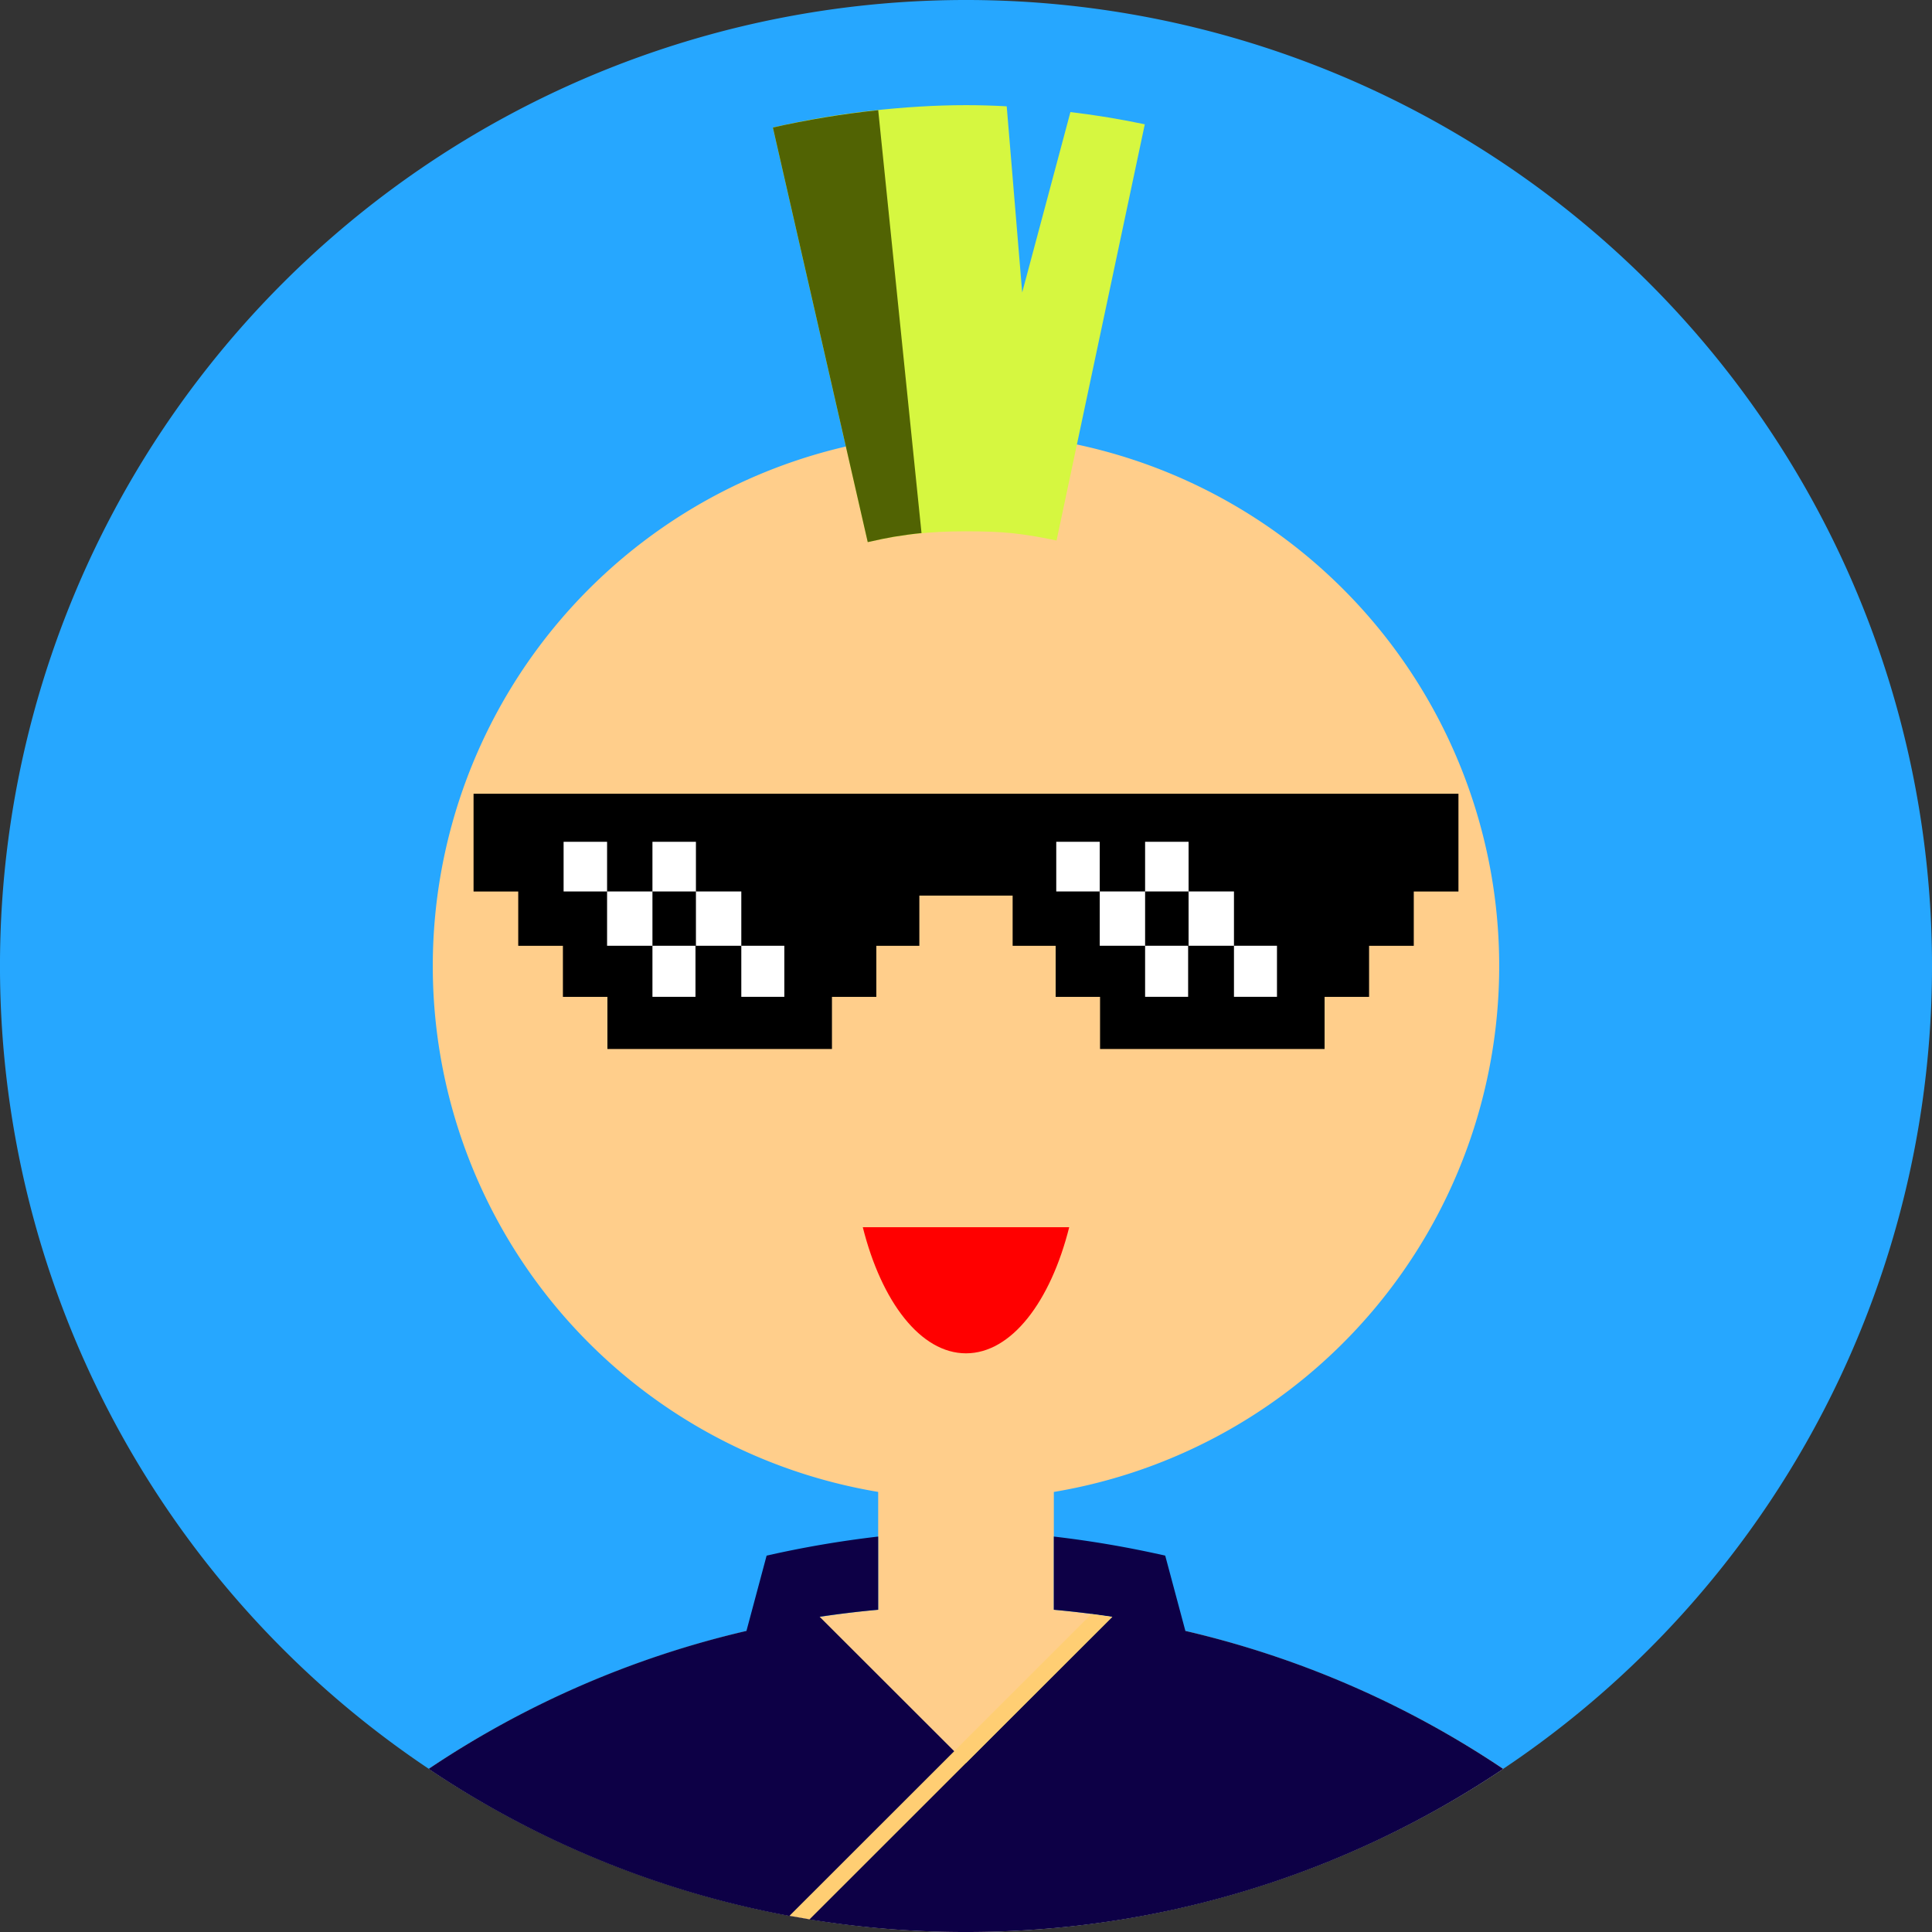
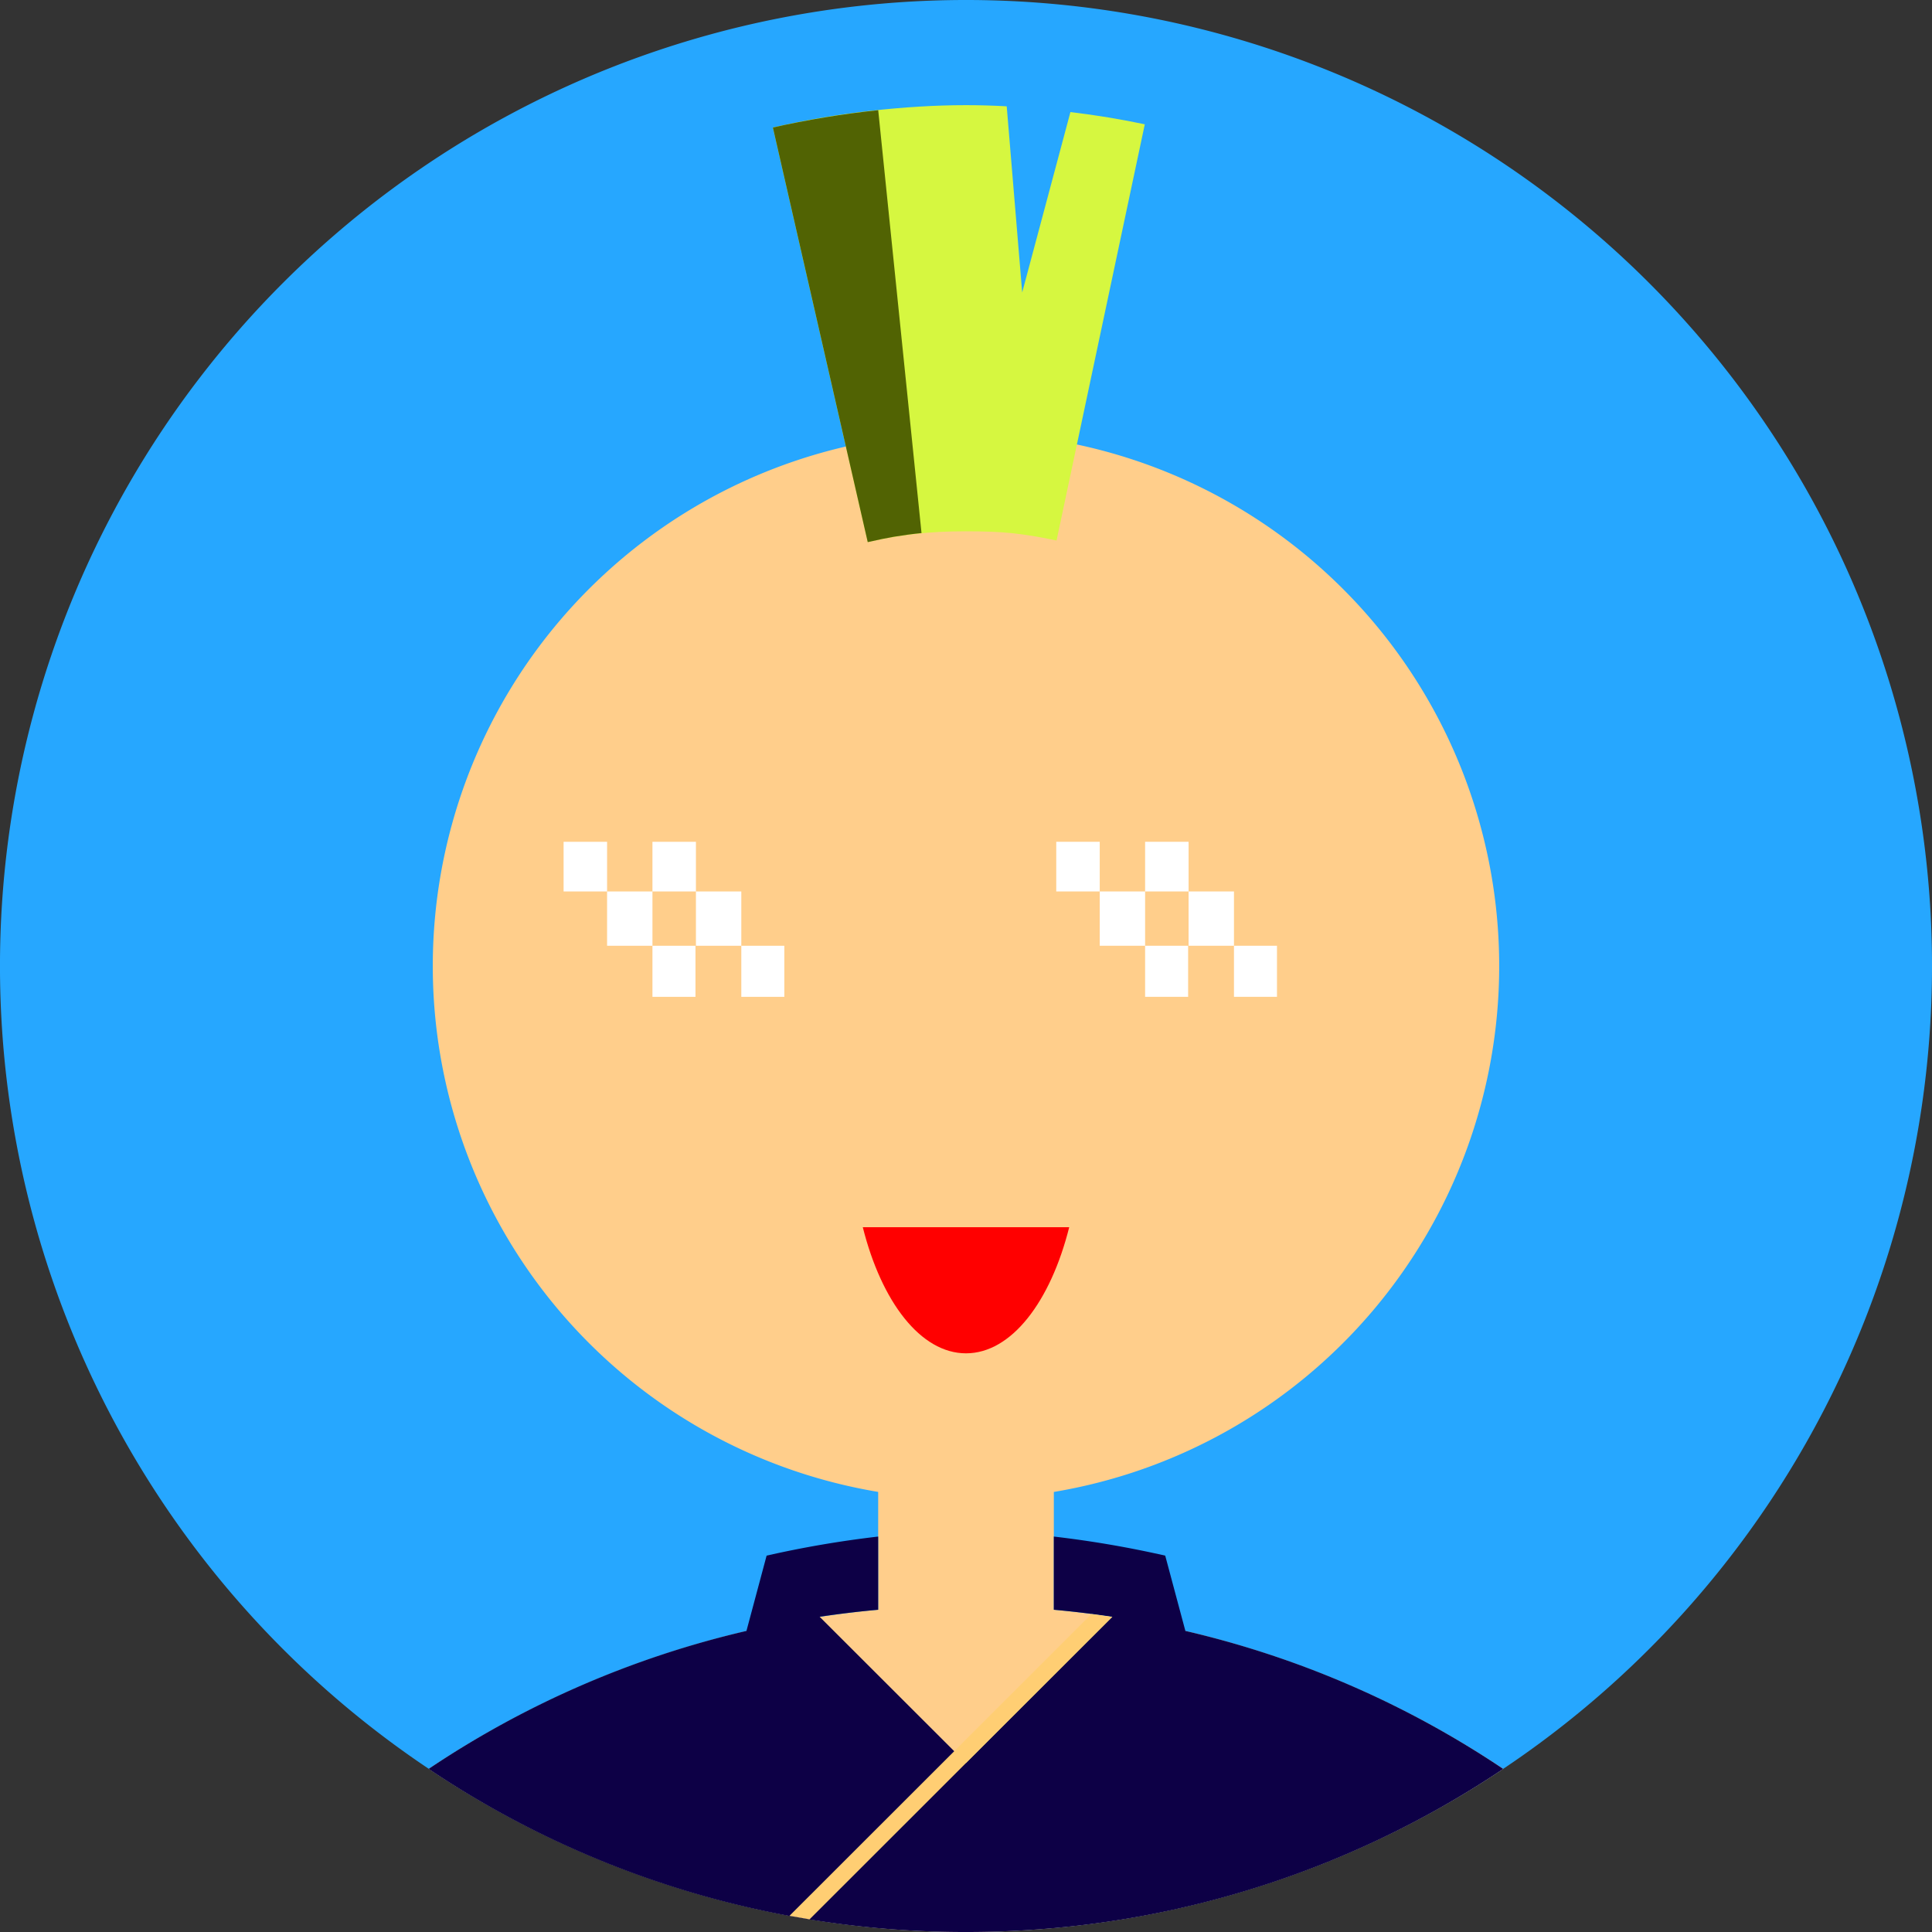
<svg xmlns="http://www.w3.org/2000/svg" viewBox="0 0 231 231">
  <rect x="0" y="0" width="231" height="231" fill="#333333" stroke="none" />
  <path d="M33.83,33.83a115.5,115.5,0,1,1,0,163.34,115.49,115.49,0,0,1,0-163.34Z" style="fill:#26a7ff;" />
  <path d="m115.5 51.75a63.75 63.75 0 0 0-10.5 126.63v14.09a115.5 115.5 0 0 0-53.729 19.027 115.5 115.5 0 0 0 128.46 0 115.5 115.5 0 0 0-53.729-19.029v-14.084a63.75 63.75 0 0 0 53.25-62.881 63.75 63.75 0 0 0-63.65-63.75 63.75 63.75 0 0 0-0.1 0z" style="fill:#ffce8b;" />
  <path d="m115.5 231a115 115 0 0 0 64.23-19.5 114.79 114.79 0 0 0-38-16.5l-2.41-9a125.19 125.19 0 0 0-13.32-2.28v8.75q3.52 0.32 7 0.84l-17.5 17.48-17.5-17.48q3.45-0.52 7-0.84v-8.75a125.55 125.55 0 0 0-13.34 2.28l-2.41 9a114.79 114.79 0 0 0-38 16.5 114.94 114.94 0 0 0 64.25 19.5z" style="fill:#0D0046;" />
  <path d="m132.98 193.33-36.185 36.155-2.4-0.42 36.108-36.081z" style="fill:#ffce73;" />
  <path d="m30.622 70.381c2.097-3.937 4.665-7.96 7.682-12.037 3.017-4.077 6.099-7.693 9.223-10.817l22.897 22.897c-4.44 4.44-8.228 9.544-11.213 15.14z" style="fill:none;" />
-   <path d="m160.58 70.423 22.907-22.897c3.124 3.124 6.206 6.741 9.223 10.817 3.006 4.077 5.574 8.099 7.671 12.037l-28.578 15.182c-2.985-5.596-6.773-10.689-11.224-15.14z" style="fill:none;" />
  <path d="m92.411 15.247c3.82-0.877 7.671-1.541 11.534-1.979 4.077-0.46 7.928-0.695 11.555-0.695 1.53 0 3.156 0.043 4.868 0.139l1.851 22.255 5.767-21.57c3.103 0.374 6.067 0.867 8.891 1.466l-10.55 49.763c-1.926-0.417-3.702-0.706-5.318-0.877-1.423-0.15-3.263-0.225-5.51-0.225-2.236 0-4.237 0.107-5.981 0.3-1.947 0.225-3.873 0.556-5.767 0.995z" style="fill:#d6f740;" />
-   <path d="m92.411 15.247c1.915-0.439 4.023-0.845 6.323-1.23 2.065-0.342 4.151-0.621 6.27-0.845l5.178 50.565c-1.091 0.107-2.183 0.257-3.295 0.439-0.867 0.15-1.915 0.364-3.135 0.642z" style="fill:#516303;" />
+   <path d="m92.411 15.247c1.915-0.439 4.023-0.845 6.323-1.23 2.065-0.342 4.151-0.621 6.27-0.845l5.178 50.565c-1.091 0.107-2.183 0.257-3.295 0.439-0.867 0.15-1.915 0.364-3.135 0.642" style="fill:#516303;" />
  <path d="m83.527 103.98v10h10v-10h-10zm53.945 0v10h10v-10h-10z" style="fill:none;" />
-   <path d="m56.621 94.906v11.688h5.342v6.492h5.342v6.106h5.322v6.232h26.846v-6.232h5.305v-6.106h5.144v-6.004h11.154v6.004h5.145v6.106h5.307v6.232h26.846v-6.232h5.32v-6.106h5.344v-6.492h5.342v-11.688z" style="fill:#000;" />
  <path d="m67.387 100.65v5.939h5.199v-5.939zm5.199 5.939v6.492h5.424v-6.492zm5.424 0h5.199v-5.939h-5.199zm5.199 0v6.492h5.426v-6.492zm5.426 6.492v6.106h5.143v-6.106zm-10.625 0v6.106h5.144v-6.106zm48.281-12.432v5.939h5.199v-5.939zm5.199 5.939v6.492h5.424v-6.492zm5.424 0h5.199v-5.939h-5.199zm5.199 0v6.492h5.426v-6.492zm5.426 6.492v6.106h5.143v-6.106zm-10.625 0v6.106h5.144v-6.106z" style="fill:#fff;" />
  <path d="m127.84 146.73c-2.24 8.93-6.92 15.08-12.34 15.08s-10.1-6.15-12.34-15.08z" style="fill:#ff0000;stroke-linecap:round;stroke-linejoin:round;stroke-width:3px;stroke:none;" />
</svg>